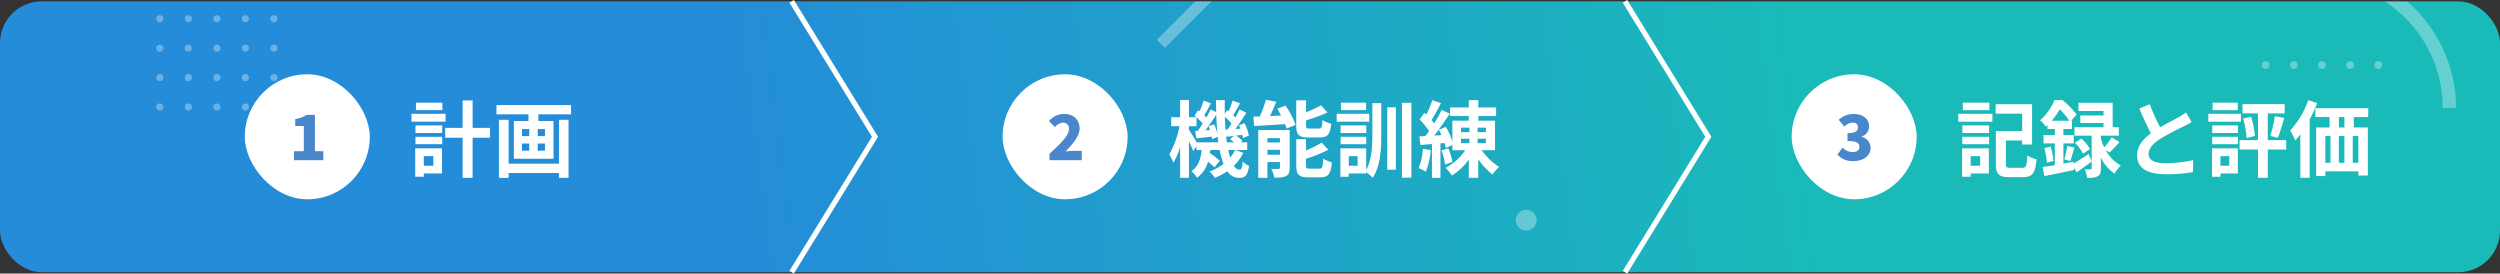
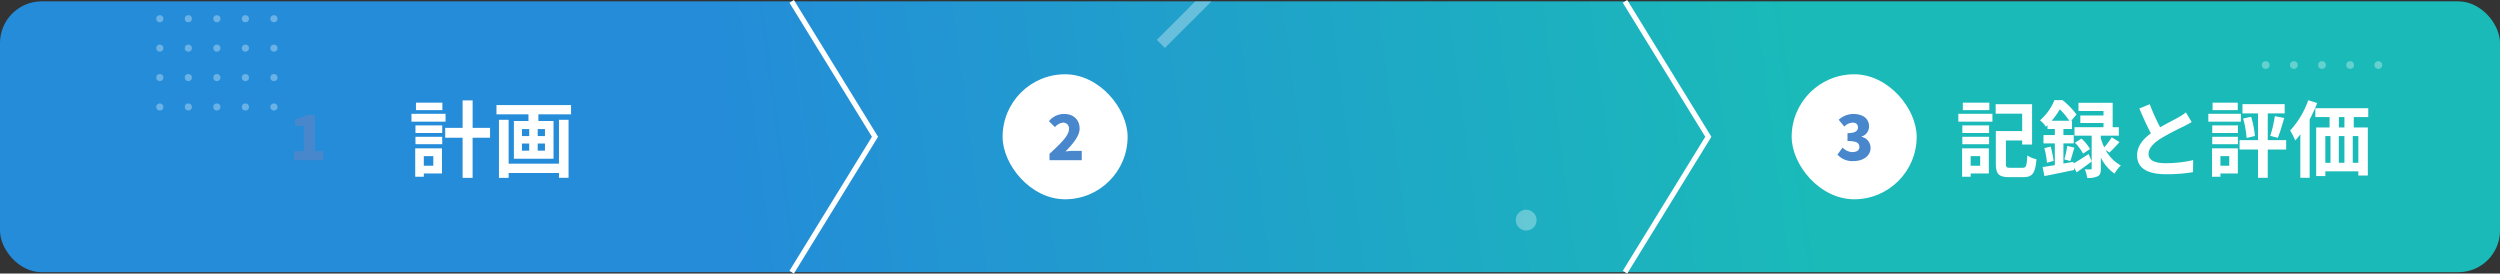
<svg xmlns="http://www.w3.org/2000/svg" width="960" height="105.048" viewBox="0 0 960 105.048">
  <rect x="0" y="0" width="960" height="105.048" fill="#333333" stroke="none" />
  <defs>
    <linearGradient id="a" x1="0.723" y1="0.614" x2="0.292" y2="0.62" gradientUnits="objectBoundingBox">
      <stop offset="0" stop-color="#1abab9" />
      <stop offset="1" stop-color="#248cd9" />
    </linearGradient>
    <clipPath id="c">
      <rect width="960" height="104" rx="16" transform="translate(-433.789 728.488)" fill="url(#a)" />
    </clipPath>
  </defs>
  <g transform="translate(433.789 -727.964)">
    <rect width="960" height="104" rx="16" transform="translate(-433.789 728.488)" fill="url(#a)" />
    <g clip-path="url(#c)">
      <g transform="translate(-211.518 683.488)" opacity="0.323">
-         <path d="M1265.44,767.33h-5.134a48.853,48.853,0,0,0-48.8-48.8V713.4A53.988,53.988,0,0,1,1265.44,767.33Z" transform="translate(-544.577 -681.4)" fill="#fff" />
        <g transform="translate(646.26 67.962)">
          <ellipse cx="1.49" cy="1.49" rx="1.49" ry="1.49" transform="translate(43.254)" fill="#fff" />
          <ellipse cx="1.49" cy="1.49" rx="1.49" ry="1.49" transform="translate(32.439)" fill="#fff" />
          <ellipse cx="1.49" cy="1.49" rx="1.49" ry="1.49" transform="translate(21.624)" fill="#fff" />
          <circle cx="1.49" cy="1.49" r="1.49" transform="translate(10.815)" fill="#fff" />
          <ellipse cx="1.49" cy="1.49" rx="1.49" ry="1.49" fill="#fff" />
        </g>
      </g>
      <rect width="4.401" height="66" transform="translate(57.093 696.598) rotate(45)" fill="#fff" opacity="0.323" />
      <g transform="translate(-373.789 722.488)" opacity="0.324">
        <g transform="translate(0 45.191)">
          <ellipse cx="1.369" cy="1.369" rx="1.369" ry="1.369" transform="translate(43.823)" fill="#fff" />
          <ellipse cx="1.369" cy="1.369" rx="1.369" ry="1.369" transform="translate(32.867)" fill="#fff" />
          <ellipse cx="1.369" cy="1.369" rx="1.369" ry="1.369" transform="translate(21.911)" fill="#fff" />
          <ellipse cx="1.369" cy="1.369" rx="1.369" ry="1.369" transform="translate(10.956)" fill="#fff" />
          <ellipse cx="1.369" cy="1.369" rx="1.369" ry="1.369" fill="#fff" />
        </g>
        <g transform="translate(0 33.893)">
          <ellipse cx="1.369" cy="1.369" rx="1.369" ry="1.369" transform="translate(43.823)" fill="#fff" />
          <ellipse cx="1.369" cy="1.369" rx="1.369" ry="1.369" transform="translate(32.867)" fill="#fff" />
          <ellipse cx="1.369" cy="1.369" rx="1.369" ry="1.369" transform="translate(21.911)" fill="#fff" />
          <ellipse cx="1.369" cy="1.369" rx="1.369" ry="1.369" transform="translate(10.956)" fill="#fff" />
          <ellipse cx="1.369" cy="1.369" rx="1.369" ry="1.369" fill="#fff" />
        </g>
        <g transform="translate(0 22.595)">
          <ellipse cx="1.369" cy="1.369" rx="1.369" ry="1.369" transform="translate(43.823)" fill="#fff" />
          <ellipse cx="1.369" cy="1.369" rx="1.369" ry="1.369" transform="translate(32.867)" fill="#fff" />
          <ellipse cx="1.369" cy="1.369" rx="1.369" ry="1.369" transform="translate(21.911)" fill="#fff" />
          <ellipse cx="1.369" cy="1.369" rx="1.369" ry="1.369" transform="translate(10.956)" fill="#fff" />
          <ellipse cx="1.369" cy="1.369" rx="1.369" ry="1.369" fill="#fff" />
        </g>
        <g transform="translate(0 11.298)">
          <ellipse cx="1.369" cy="1.369" rx="1.369" ry="1.369" transform="translate(43.823)" fill="#fff" />
          <ellipse cx="1.369" cy="1.369" rx="1.369" ry="1.369" transform="translate(32.867)" fill="#fff" />
          <ellipse cx="1.369" cy="1.369" rx="1.369" ry="1.369" transform="translate(21.911)" fill="#fff" />
          <ellipse cx="1.369" cy="1.369" rx="1.369" ry="1.369" transform="translate(10.956)" fill="#fff" />
          <ellipse cx="1.369" cy="1.369" rx="1.369" ry="1.369" fill="#fff" />
        </g>
-         <ellipse cx="1.369" cy="1.369" rx="1.369" ry="1.369" transform="translate(43.823)" fill="#fff" />
        <ellipse cx="1.369" cy="1.369" rx="1.369" ry="1.369" transform="translate(32.867)" fill="#fff" />
-         <ellipse cx="1.369" cy="1.369" rx="1.369" ry="1.369" transform="translate(21.911)" fill="#fff" />
        <ellipse cx="1.369" cy="1.369" rx="1.369" ry="1.369" transform="translate(10.956)" fill="#fff" />
        <ellipse cx="1.369" cy="1.369" rx="1.369" ry="1.369" fill="#fff" />
      </g>
      <ellipse cx="4" cy="4" rx="4" ry="4" transform="translate(148.271 808.491)" fill="#fff" opacity="0.32" />
    </g>
    <g transform="translate(5.09)">
      <path d="M-134.879,728.488l32,52-32,52" transform="translate(0 0)" fill="none" stroke="#fff" stroke-width="2" />
      <path d="M-134.879,728.488l32,52-32,52" transform="translate(320 0)" fill="none" stroke="#fff" stroke-width="2" />
    </g>
    <g transform="translate(-10475.789 -5770.149)">
      <path d="M-67.04-26.112H-77.216v2.88H-67.04ZM-70.56-5.568v3.68h-3.648v-3.68Zm3.328-3.008H-77.5V2.336h3.3V1.088h6.976Zm-10.176-1.568h10.272v-2.848H-77.408Zm0-4.32h10.272v-2.912H-77.408Zm-1.536-4.352h13.088v-3.008H-78.944ZM-58.912-1.088c-1.5,0-1.76-.224-1.76-1.568v-8.928h6.24v1.568h3.808V-25.5H-64.608v3.616h10.176V-15.2H-64.544V-2.656c0,4.1,1.248,5.152,5.216,5.152h5.28c3.616,0,4.64-1.536,5.12-6.848a11.408,11.408,0,0,1-3.52-1.472c-.224,4-.448,4.736-1.888,4.736Zm15.84-18.08a30.24,30.24,0,0,0,3.1-4.384,29.752,29.752,0,0,1,3.648,4.384Zm8.32,15.776-3.84.672v-7.744h3.968v-3.2h-3.968V-16h3.3v-3.168h-.288l2.016-2.4a31.8,31.8,0,0,0-5.344-5.5h-3.136a20.449,20.449,0,0,1-5.536,7.744,10.419,10.419,0,0,1,2.272,2.464c.192-.192.416-.384.608-.576V-16h2.816v2.336H-46.24v3.2h4.352v8.352c-1.76.288-3.36.544-4.7.736l.7,3.456c3.232-.608,7.456-1.5,11.424-2.336l-.1-.928L-33.5.64c1.824-1.248,3.872-2.72,5.76-4.16L-28.9-6.4c-2.08,1.376-4.192,2.72-5.792,3.648ZM-20.9-6.944c1.12-1.056,2.56-2.56,3.84-4.032L-20.032-12.8a26.715,26.715,0,0,1-2.88,3.84,20.755,20.755,0,0,1-1.312-3.424V-13.44h6.912v-3.232H-19.68v-9.376H-32.8v3.136h9.6v1.728h-8.9v2.88h8.9v1.632H-34.336v3.232h6.592V-.9c0,.32-.1.416-.448.416-.32,0-1.28.032-2.176-.032a12.994,12.994,0,0,1,.9,3.3,8.417,8.417,0,0,0,4.032-.608c.992-.512,1.216-1.408,1.216-3.008V-5.024a16.11,16.11,0,0,0,5.248,6.176,14.133,14.133,0,0,1,2.432-3.136A14.754,14.754,0,0,1-22.4-7.936ZM-45.92-8.64a29.122,29.122,0,0,1,.992,5.6l2.56-.7a36.55,36.55,0,0,0-1.12-5.5Zm9.984,4.96c.48-1.312.992-3.36,1.568-5.152L-37.12-9.5A39.238,39.238,0,0,1-38.24-4.32Zm1.76-7.04A18.3,18.3,0,0,1-31.04-6.528l2.656-1.76a15.628,15.628,0,0,0-3.3-4.032ZM-5.44-25.5l-4,1.632C-8-20.48-6.464-17.056-4.992-14.336-8.064-12.064-10.3-9.408-10.3-5.888c0,5.5,4.832,7.264,11.2,7.264a59.429,59.429,0,0,0,10.272-.8l.064-4.608A49.4,49.4,0,0,1,.768-2.848c-4.448,0-6.656-1.216-6.656-3.52,0-2.24,1.792-4.064,4.448-5.824a94.72,94.72,0,0,1,8.928-4.736c1.184-.608,2.208-1.152,3.168-1.728L8.448-22.368a20,20,0,0,1-2.976,1.952c-1.5.864-4.288,2.24-6.912,3.776A76.011,76.011,0,0,1-5.44-25.5Zm33.792-.608H18.688v2.88h9.664Zm1.216,4.288H17.056v3.008H29.568ZM25.088-5.568v3.68H21.7v-3.68Zm3.3-3.008h-9.92V2.336H21.7V1.088h6.688ZM18.56-10.144h9.856v-2.848H18.56Zm0-4.32h9.856v-2.912H18.56Zm28.384,2.752H39.872V-21.984h6.5v-3.552H30.176v3.552h5.952v10.272H29.056V-8.1h7.072V2.752h3.744V-8.1h7.072Zm-16.512-8.32a38.453,38.453,0,0,1,1.312,7.488l3.2-.768a38.142,38.142,0,0,0-1.44-7.36Zm13.312,7.424c.8-1.92,1.664-4.928,2.464-7.616l-3.616-.7a46.848,46.848,0,0,1-1.76,7.584ZM55.424-27.04A33.22,33.22,0,0,1,48.48-15.424a28.964,28.964,0,0,1,1.952,3.84,24.831,24.831,0,0,0,1.952-2.368v16.7h3.584v-22.4a55.541,55.541,0,0,0,2.88-6.3ZM69.312-16.576H67.2v-4h2.112ZM74.656-3.008H72.512V-13.28h2.144ZM61.984-13.28h1.984V-3.008H61.984Zm7.328,0V-3.008H67.168V-13.28Zm9.152-7.3v-3.392H58.144v3.392h5.472v4H58.464V2.08h3.52V.256H74.656V1.888H78.3V-16.576H72.9v-4Z" transform="translate(10872.944 6563.638)" fill="#fff" />
      <g transform="translate(40 3.044)">
        <rect width="48" height="48" rx="24" transform="translate(10690 6523.593)" fill="#fff" />
        <path d="M6.7.336c3.552,0,6.6-1.824,6.6-5.088A4.321,4.321,0,0,0,9.864-8.976V-9.1a4.059,4.059,0,0,0,2.856-3.84c0-3.072-2.424-4.824-6.12-4.824a8.541,8.541,0,0,0-5.544,2.232l2.16,2.616a4.68,4.68,0,0,1,3.192-1.512c1.32,0,2.04.648,2.04,1.824,0,1.3-.96,2.208-4.008,2.208v3.024C8.184-7.368,9-6.5,9-5.04,9-3.792,7.92-3.12,6.264-3.12a5.556,5.556,0,0,1-3.72-1.728L.576-2.16A7.663,7.663,0,0,0,6.7.336Z" transform="translate(10707 6556.593)" fill="#4987cc" />
      </g>
    </g>
    <g transform="translate(-10794.789 -5770.149)">
-       <path d="M-37.984-7.936A13.224,13.224,0,0,1-39.84-5.024c-.256-.864-.512-1.856-.736-2.912ZM-52.7-10.88c-.768-1.344-2.3-3.808-2.976-4.8v-1.376h2.912v-3.392A20.651,20.651,0,0,1-50.4-18.08c-.64,1.024-1.312,1.984-1.92,2.816l-.992.064.512,2.816c1.792-.192,3.776-.448,5.856-.672.064.352.1.672.128.96l2.176-.864c.1.7.192,1.408.256,2.08Zm4.576-6.176a15.094,15.094,0,0,1,.512,1.44l-1.728.128c1.376-1.792,2.88-4.032,4.16-6.016.064,2.56.224,5.024.448,7.36a19.075,19.075,0,0,0-1.248-3.584Zm6.5,1.344c-.128-1.6-.224-3.232-.256-4.96a21.636,21.636,0,0,1,2.56,2.592c-.544.832-1.088,1.632-1.6,2.3Zm.544,4.832c-.16-.96-.288-1.952-.384-3.008l.192.9c.9-.1,1.824-.224,2.816-.32l-1.44,1.248a17.865,17.865,0,0,1,1.536,1.184Zm3.3,2.944h4.48V-10.88h-2.432l.608-.544a12.507,12.507,0,0,0-2.432-2.016l2.368-.32a12.423,12.423,0,0,1,.256,1.248l2.272-.96a19.611,19.611,0,0,0-1.664-4.736l-2.144.768c.192.416.384.864.544,1.312l-1.92.128c1.408-1.888,2.944-4.224,4.224-6.24l-2.592-1.28c-.448.928-1.024,2.016-1.632,3.072l-.832-.832c.8-1.248,1.728-2.976,2.624-4.576l-2.848-1.056a33.161,33.161,0,0,1-1.568,4.1l-.512-.384-.928,1.344c-.032-1.7-.032-3.424,0-5.216h-3.36c0,1.568.032,3.1.064,4.608L-47.36-23.52c-.448.96-.992,2.016-1.632,3.1-.224-.256-.512-.544-.8-.832.768-1.28,1.7-3.04,2.592-4.576l-2.816-1.088a42.561,42.561,0,0,1-1.568,4.128l-.544-.416-1.408,2.08c.224.192.48.384.7.608H-55.68V-27.1h-3.392v6.592H-62.5v3.456h3.168a33.647,33.647,0,0,1-3.9,10.784,21.693,21.693,0,0,1,1.6,3.232,27.382,27.382,0,0,0,2.56-6.016V2.752h3.392v-14.08c.64,1.408,1.28,2.88,1.6,3.84l1.28-1.888v1.44h1.984c-.32,3.232-1.12,6.272-3.936,8.16a8.815,8.815,0,0,1,2.144,2.5,10.939,10.939,0,0,0,4.256-6.144,20.221,20.221,0,0,1,2.464,2.176l2.048-2.528A25.5,25.5,0,0,0-47.648-6.72c.064-.384.128-.8.16-1.216h3.616A29.448,29.448,0,0,0-42.4-2.56,19.85,19.85,0,0,1-47.744.32,14.058,14.058,0,0,1-45.76,2.752,23.1,23.1,0,0,0-40.928.224a5.278,5.278,0,0,0,4.384,2.56c2.5,0,3.392-.96,3.968-4.576A9.114,9.114,0,0,1-35.04-3.52c-.16,2.528-.448,3.136-1.248,3.136a2.69,2.69,0,0,1-2.144-1.472,18.472,18.472,0,0,0,3.616-4.96Zm32.384-4.8c2.944,0,3.936-1.184,4.352-5.28a10.519,10.519,0,0,1-3.36-1.408c-.128,2.784-.352,3.264-1.376,3.264H-9.28c-1.216,0-1.408-.128-1.408-1.28v-1.888A60.253,60.253,0,0,0-2.5-22.336l-2.432-2.752a49.856,49.856,0,0,1-5.76,2.656v-4.576h-3.776v9.632c0,3.52.9,4.64,4.64,4.64ZM-25.536-6.112V-8h4.8v1.888Zm4.8-6.368v1.664h-4.8V-12.48Zm3.744-3.136H-29.056V2.752h3.52V-3.3h4.8v2.144c0,.384-.128.48-.512.48a26.585,26.585,0,0,1-2.816,0,15.619,15.619,0,0,1,1.216,3.36c1.92,0,3.392-.032,4.48-.64,1.056-.544,1.376-1.472,1.376-3.136Zm-4.8-8.16c.512.832,1.024,1.728,1.5,2.624l-4.256.192c.8-1.7,1.664-3.616,2.4-5.472l-3.968-.8A50.552,50.552,0,0,1-28.448-20.8c-.9.032-1.728.064-2.5.064l.32,3.616c3.264-.192,7.616-.448,11.84-.736a11.82,11.82,0,0,1,.576,1.7l3.488-1.408a30.539,30.539,0,0,0-3.872-7.392ZM-9.248-.768c-1.248,0-1.472-.16-1.472-1.28v-2.56A48.514,48.514,0,0,0-2.176-8L-4.7-10.784A36.244,36.244,0,0,1-10.72-7.776V-12.1h-3.744V-2.048c0,3.52.928,4.608,4.672,4.608h4.544C-2.176,2.56-1.216,1.312-.8-3.2A11.847,11.847,0,0,1-4.128-4.608c-.16,3.232-.384,3.84-1.472,3.84Zm21.6-25.344H2.688v2.88h9.664Zm1.216,4.288H1.056v3.008H13.568Zm-1.152,4.448H2.56v2.912h9.856ZM2.56-10.144h9.856v-2.848H2.56ZM9.088-1.888H5.7v-3.68H9.088ZM14.752-13.92c0,4.9-.256,9.76-2.368,13.664v-8.32H2.464V2.336H5.7V1.088h6.688V.64a15.241,15.241,0,0,1,2.528,2.112c2.944-4.608,3.264-10.688,3.264-16.64V-25.92H14.752ZM20.48-.352h3.3V-24.32h-3.3Zm5.632-25.7V2.688h3.616V-26.048ZM34.144-8.384A23.323,23.323,0,0,1,32.512-.96,15.985,15.985,0,0,1,35.3.384a29.372,29.372,0,0,0,1.888-8.256Zm7.136.608a22.033,22.033,0,0,1,1.376,5.408L45.5-3.3a25.529,25.529,0,0,0-1.568-5.28Zm7.52-4.48h3.232v1.7H48.8Zm0-4.256h3.232v1.728H48.8Zm9.536,1.728H55.168v-1.728h3.168Zm0,4.224H55.168v-1.7h3.168Zm3.52,2.72V-19.2H55.424v-1.76h6.848v-3.3H55.424v-2.816H51.776v2.816H44.608v3.3h7.168v1.76h-6.3v7.9a29.9,29.9,0,0,0-2.5-5.5l-2.688,1.12c.352.64.7,1.344,1.024,2.048l-2.784.16c2.016-2.56,4.192-5.728,5.952-8.416l-3.1-1.44a51.588,51.588,0,0,1-2.88,5.184,16.1,16.1,0,0,0-1.024-1.248,72.044,72.044,0,0,0,3.616-6.528l-3.3-1.152a39.266,39.266,0,0,1-2.3,5.536c-.256-.224-.512-.448-.736-.672L32.9-19.648a29.449,29.449,0,0,1,3.648,4.48c-.48.672-.96,1.312-1.44,1.888l-2.3.128.384,3.3,4.448-.352V2.784H40.9V-10.464l1.6-.128c.192.7.384,1.344.48,1.888l2.5-1.152V-7.84H50.4a20.067,20.067,0,0,1-7.584,6.784,16.871,16.871,0,0,1,2.5,2.912,22.415,22.415,0,0,0,6.464-6.112V2.752h3.648V-4.384a26.092,26.092,0,0,0,5.44,5.856,14.879,14.879,0,0,1,2.592-2.88,24.143,24.143,0,0,1-6.72-6.432Z" transform="translate(10873.232 6563.638)" fill="#fff" />
      <g transform="translate(56 3.044)">
        <rect width="48" height="48" rx="24" transform="translate(10690 6523.593)" fill="#fff" />
        <path d="M1.008,0H13.392V-3.6H10.1a25.309,25.309,0,0,0-2.928.24c2.688-2.784,5.4-5.88,5.4-8.784,0-3.408-2.4-5.616-5.856-5.616A7.469,7.469,0,0,0,.792-15L3.12-12.7a4.525,4.525,0,0,1,3.024-1.728A2.2,2.2,0,0,1,8.472-11.9c0,2.448-3.144,5.424-7.464,9.456Z" transform="translate(10707 6556.593)" fill="#4987cc" />
      </g>
    </g>
    <g transform="translate(-11117.789 -5770.149)">
      <path d="M-19.072-26.112H-29.216v2.88h10.144Zm1.216,4.288H-30.944v3.008h13.088Zm-4.7,16.256v3.68h-3.648v-3.68Zm3.328-3.008H-29.5V2.336h3.3V1.088h6.976Zm-10.176-1.568h10.272v-2.848H-29.408Zm0-4.32h10.272v-2.912H-29.408Zm28.64-1.952H-7.456v-10.56H-11.3v10.56h-6.688v3.776H-11.3V2.784h3.84V-12.64H-.768ZM25.7-2.688H6.368V-19.52H2.656v22.3H6.368V.9H25.7V2.752h3.68V-19.52H25.7ZM20.32-13.28H17.536v-2.688H20.32Zm0,5.6H17.536V-10.4H20.32ZM11.488-10.4h2.784v2.72H11.488Zm0-5.568h2.784v2.688H11.488ZM1.7-25.184v3.552H13.984v2.56h-5.6v14.5H23.616v-14.5H17.792v-2.56H30.336v-3.552Z" transform="translate(10872.944 6563.638)" fill="#fff" />
      <g transform="translate(88 3.044)">
-         <rect width="48" height="48" rx="24" transform="translate(10690 6523.593)" fill="#fff" />
        <path d="M1.872,0h11.28V-3.456H9.936V-17.424H6.792a12.491,12.491,0,0,1-4.416,1.632v2.64H5.664v9.7H1.872Z" transform="translate(10707 6556.593)" fill="#4987cc" />
      </g>
    </g>
  </g>
</svg>